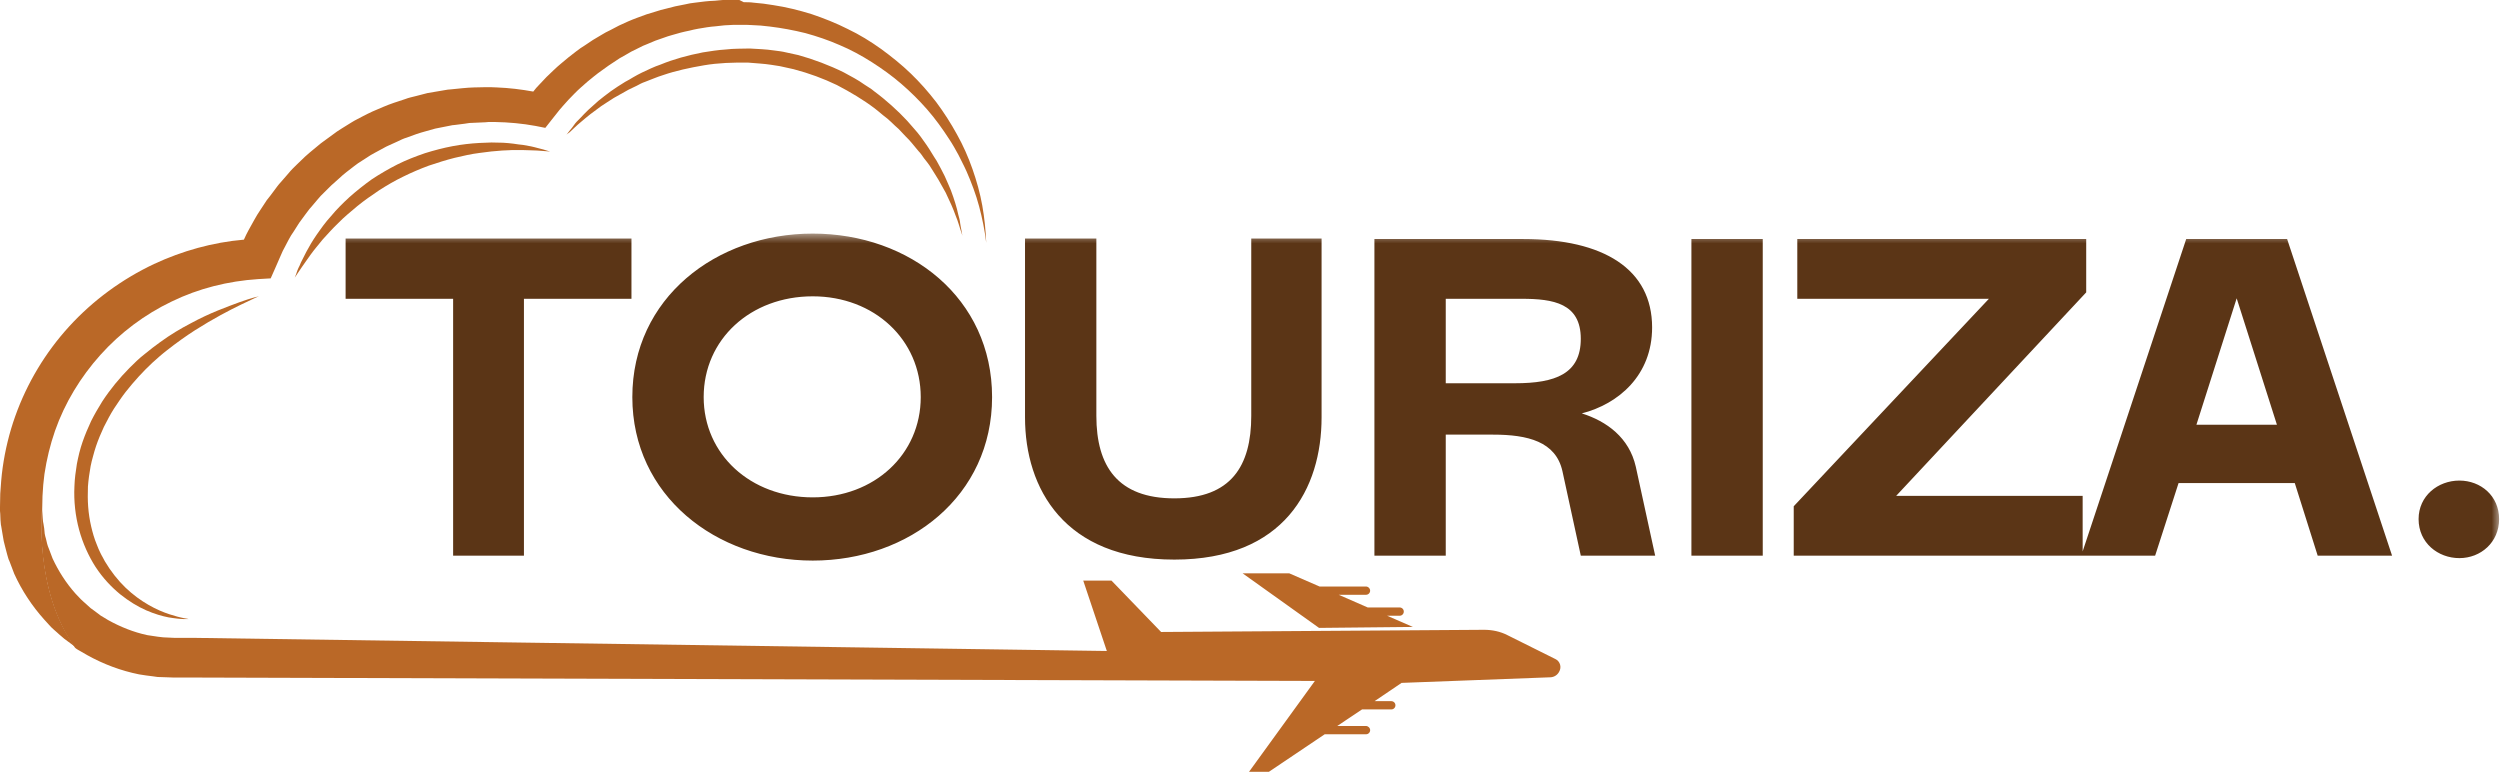
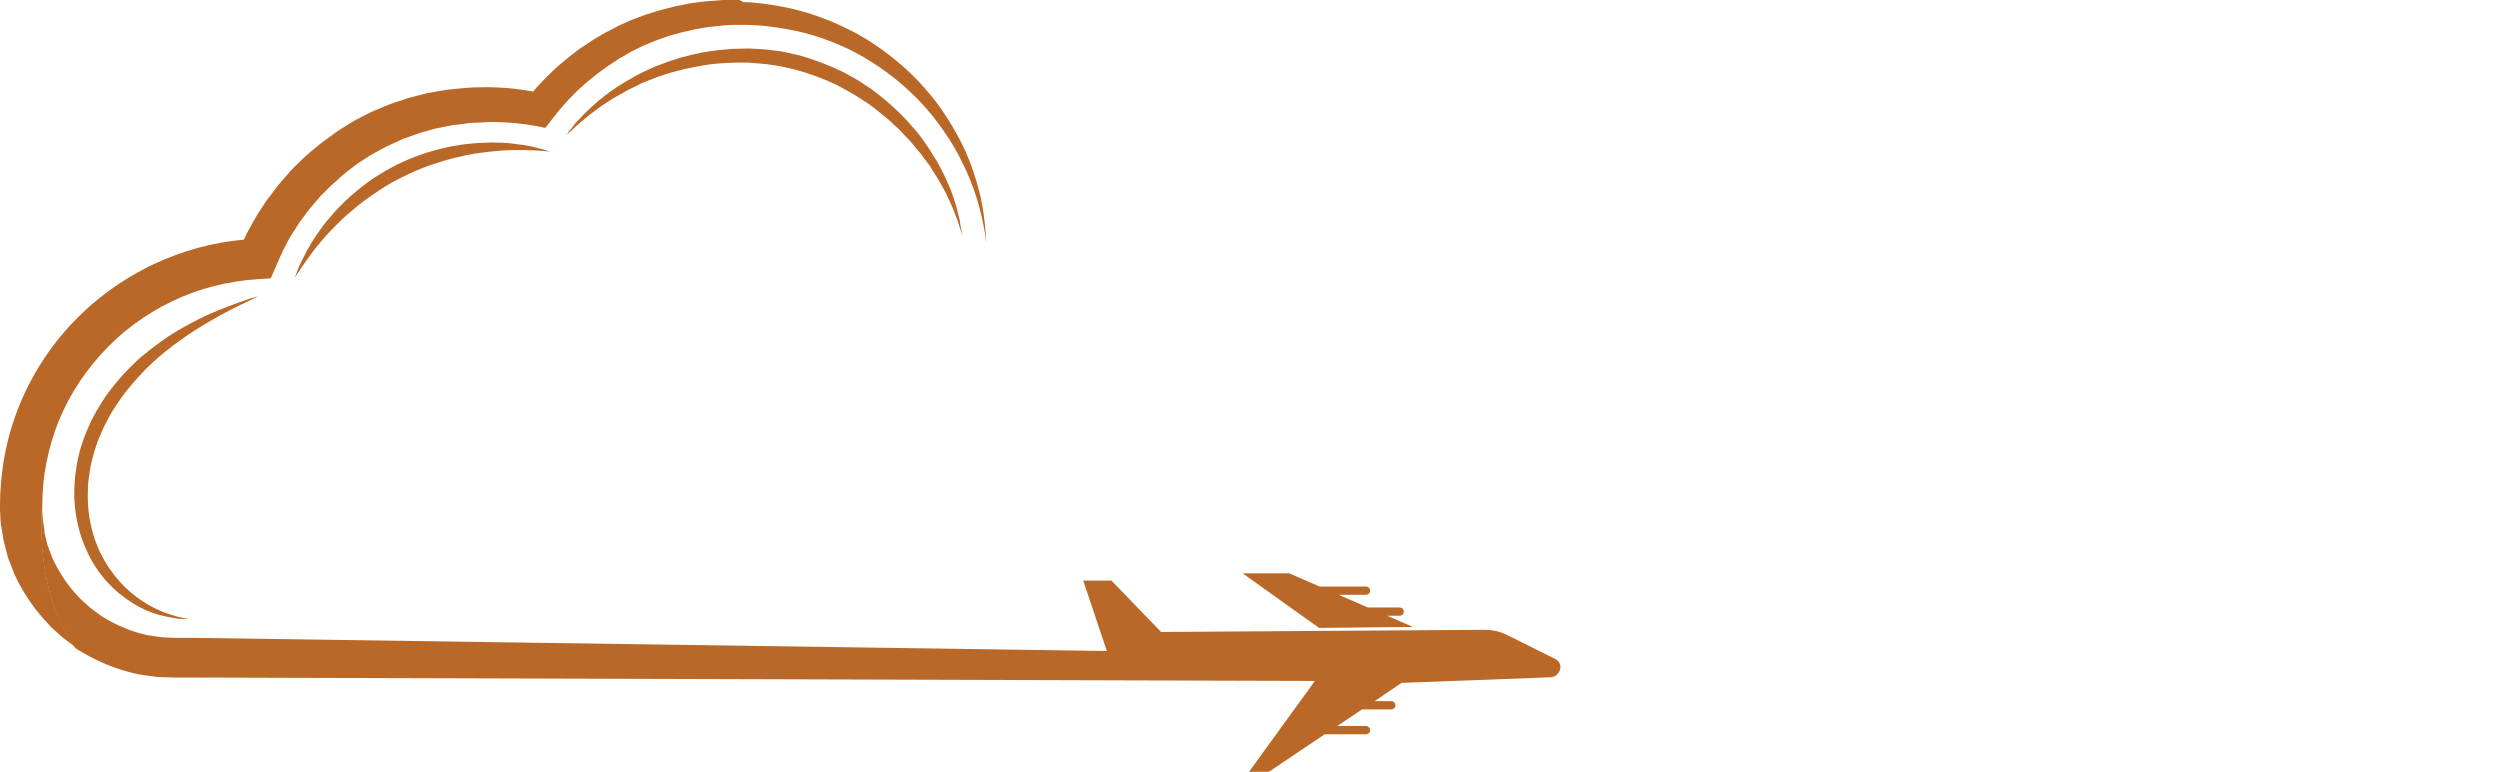
<svg xmlns="http://www.w3.org/2000/svg" width="149" height="46" viewBox="0 0 149 46" fill="none">
  <g clip-path="url(#clip0_249_4323)">
    <mask id="mask0_249_4323" style="mask-type:luminance" maskUnits="userSpaceOnUse" x="19" y="13" width="130" height="22">
      <path d="M149 13.797H19.93V34.037H149V13.797Z" fill="white" />
    </mask>
    <g mask="url(#mask0_249_4323)">
-       <path d="M31.227 33.117H27.006V17.808H20.598V14.216H37.635V17.808H31.227V33.117ZM37.687 23.666C37.687 17.779 42.668 13.922 48.438 13.922C54.239 13.922 59.128 17.779 59.128 23.666C59.128 29.555 54.208 33.411 48.438 33.411C42.668 33.411 37.687 29.525 37.687 23.666ZM48.438 29.643C52.113 29.643 54.876 27.082 54.876 23.666C54.876 20.252 52.113 17.661 48.438 17.661C44.733 17.661 41.939 20.222 41.939 23.666C41.939 27.082 44.733 29.643 48.438 29.643ZM61.091 14.216H65.343V24.785C65.343 27.788 66.618 29.702 69.99 29.702C73.361 29.702 74.575 27.788 74.575 24.785V14.216H78.766V24.874C78.766 29.113 76.549 33.352 69.99 33.352C63.43 33.352 61.091 29.113 61.091 24.874V14.216ZM97.494 27.818L98.648 33.117H94.215L93.121 28.082C92.727 26.316 91.056 25.904 88.991 25.904H86.167V33.117H81.915V14.246H90.783C95.581 14.246 98.466 16.042 98.466 19.515C98.466 22.371 96.462 24.079 94.275 24.638C95.763 25.109 97.1 26.081 97.494 27.818ZM86.167 17.808V22.842H90.297C92.696 22.842 94.215 22.283 94.215 20.193C94.215 18.073 92.575 17.808 90.692 17.808H86.167ZM105.06 33.117H100.808V14.246H105.06V33.117ZM124.126 33.117H106.906V30.173L118.538 17.808H107.119V14.246H124.338V17.425L113.01 29.555H124.126V33.117ZM138.134 33.117L136.768 28.789H129.843L128.446 33.117H124.042L130.298 14.246H136.312L142.567 33.117H138.134ZM130.906 25.315H135.705L133.306 17.779L130.906 25.315ZM144.148 30.938C144.148 29.555 145.303 28.642 146.578 28.642C147.854 28.642 148.947 29.555 148.947 30.938C148.947 32.322 147.854 33.264 146.578 33.264C145.303 33.264 144.148 32.351 144.148 30.938Z" fill="#5B3516" />
-     </g>
-     <path d="M15.445 17.648C15.445 17.648 15.049 17.823 14.361 18.157C13.673 18.49 12.722 18.984 11.624 19.681C11.082 20.029 10.511 20.436 9.94 20.886C9.794 21.002 9.647 21.118 9.516 21.234C9.369 21.364 9.223 21.495 9.091 21.611C8.813 21.872 8.535 22.148 8.271 22.439C8.008 22.729 7.744 23.034 7.495 23.353C7.246 23.672 7.027 24.006 6.793 24.355C6.573 24.703 6.383 25.066 6.192 25.443C6.017 25.821 5.856 26.198 5.724 26.59C5.665 26.779 5.592 26.997 5.548 27.185C5.49 27.374 5.446 27.577 5.402 27.78C5.329 28.187 5.27 28.593 5.241 29C5.226 29.406 5.226 29.812 5.255 30.204C5.285 30.596 5.343 30.988 5.431 31.366C5.519 31.743 5.621 32.106 5.768 32.454C5.826 32.629 5.914 32.803 5.987 32.962L6.017 33.02L6.046 33.079L6.119 33.209C6.163 33.296 6.207 33.383 6.251 33.456C6.602 34.051 7.041 34.603 7.481 35.024C7.934 35.459 8.403 35.793 8.857 36.054C9.311 36.316 9.735 36.49 10.086 36.606C10.262 36.664 10.423 36.707 10.57 36.751C10.716 36.78 10.833 36.824 10.936 36.838C11.14 36.867 11.243 36.896 11.243 36.896C11.243 36.896 11.14 36.896 10.936 36.896C10.833 36.896 10.701 36.882 10.555 36.867C10.409 36.853 10.233 36.824 10.043 36.795C9.662 36.722 9.208 36.591 8.71 36.374C8.213 36.156 7.686 35.837 7.159 35.416C6.631 34.98 6.134 34.458 5.695 33.79C5.285 33.151 4.933 32.382 4.714 31.569C4.494 30.756 4.392 29.871 4.436 28.985C4.45 28.535 4.509 28.1 4.582 27.65C4.626 27.432 4.67 27.214 4.728 26.982C4.787 26.75 4.845 26.561 4.919 26.343C5.065 25.922 5.241 25.501 5.431 25.095C5.636 24.689 5.856 24.311 6.09 23.934C6.573 23.193 7.129 22.526 7.715 21.931C8.008 21.64 8.3 21.35 8.622 21.103C8.784 20.973 8.93 20.856 9.076 20.74C9.237 20.624 9.384 20.508 9.545 20.392C10.16 19.942 10.775 19.579 11.36 19.274C11.946 18.955 12.487 18.708 12.985 18.505C13.483 18.302 13.922 18.142 14.273 18.011C14.639 17.881 14.918 17.794 15.123 17.736C15.342 17.692 15.445 17.648 15.445 17.648Z" fill="#BA6827" />
+       </g>
+     <path d="M15.445 17.648C15.445 17.648 15.049 17.823 14.361 18.157C13.673 18.49 12.722 18.984 11.624 19.681C11.082 20.029 10.511 20.436 9.94 20.886C9.794 21.002 9.647 21.118 9.516 21.234C9.369 21.364 9.223 21.495 9.091 21.611C8.813 21.872 8.535 22.148 8.271 22.439C8.008 22.729 7.744 23.034 7.495 23.353C7.246 23.672 7.027 24.006 6.793 24.355C6.573 24.703 6.383 25.066 6.192 25.443C6.017 25.821 5.856 26.198 5.724 26.59C5.665 26.779 5.592 26.997 5.548 27.185C5.49 27.374 5.446 27.577 5.402 27.78C5.329 28.187 5.27 28.593 5.241 29C5.226 29.406 5.226 29.812 5.255 30.204C5.285 30.596 5.343 30.988 5.431 31.366C5.519 31.743 5.621 32.106 5.768 32.454C5.826 32.629 5.914 32.803 5.987 32.962L6.017 33.02L6.046 33.079L6.119 33.209C6.163 33.296 6.207 33.383 6.251 33.456C6.602 34.051 7.041 34.603 7.481 35.024C7.934 35.459 8.403 35.793 8.857 36.054C9.311 36.316 9.735 36.49 10.086 36.606C10.262 36.664 10.423 36.707 10.57 36.751C10.716 36.78 10.833 36.824 10.936 36.838C11.14 36.867 11.243 36.896 11.243 36.896C11.243 36.896 11.14 36.896 10.936 36.896C10.833 36.896 10.701 36.882 10.555 36.867C9.662 36.722 9.208 36.591 8.71 36.374C8.213 36.156 7.686 35.837 7.159 35.416C6.631 34.98 6.134 34.458 5.695 33.79C5.285 33.151 4.933 32.382 4.714 31.569C4.494 30.756 4.392 29.871 4.436 28.985C4.45 28.535 4.509 28.1 4.582 27.65C4.626 27.432 4.67 27.214 4.728 26.982C4.787 26.75 4.845 26.561 4.919 26.343C5.065 25.922 5.241 25.501 5.431 25.095C5.636 24.689 5.856 24.311 6.09 23.934C6.573 23.193 7.129 22.526 7.715 21.931C8.008 21.64 8.3 21.35 8.622 21.103C8.784 20.973 8.93 20.856 9.076 20.74C9.237 20.624 9.384 20.508 9.545 20.392C10.16 19.942 10.775 19.579 11.36 19.274C11.946 18.955 12.487 18.708 12.985 18.505C13.483 18.302 13.922 18.142 14.273 18.011C14.639 17.881 14.918 17.794 15.123 17.736C15.342 17.692 15.445 17.648 15.445 17.648Z" fill="#BA6827" />
    <path d="M32.793 9.029C32.793 9.029 32.719 9.029 32.588 9.015C32.456 9 32.251 8.986 32.002 8.971C31.87 8.971 31.739 8.957 31.592 8.957C31.446 8.957 31.285 8.942 31.109 8.942C30.933 8.942 30.758 8.942 30.553 8.942C30.363 8.957 30.158 8.957 29.938 8.971C29.514 9 29.06 9.044 28.576 9.116C28.093 9.174 27.596 9.291 27.098 9.407C26.585 9.537 26.073 9.697 25.561 9.871C25.048 10.06 24.536 10.278 24.038 10.524C23.526 10.771 23.057 11.047 22.604 11.337C22.15 11.642 21.71 11.947 21.3 12.281C20.905 12.615 20.51 12.934 20.173 13.282C19.822 13.616 19.529 13.95 19.236 14.269C19.105 14.429 18.973 14.589 18.856 14.734C18.739 14.879 18.622 15.024 18.519 15.169C18.416 15.315 18.329 15.445 18.241 15.561C18.153 15.677 18.08 15.793 18.007 15.895C17.86 16.098 17.758 16.273 17.684 16.374C17.611 16.49 17.567 16.548 17.567 16.548C17.567 16.548 17.597 16.476 17.641 16.36C17.684 16.229 17.743 16.04 17.86 15.823C17.904 15.707 17.963 15.576 18.036 15.445C18.095 15.315 18.182 15.169 18.256 15.01C18.343 14.85 18.431 14.69 18.534 14.516C18.636 14.342 18.753 14.168 18.87 13.994C19.002 13.819 19.119 13.631 19.266 13.442C19.412 13.253 19.558 13.065 19.734 12.876C20.056 12.484 20.437 12.107 20.832 11.744C21.242 11.381 21.696 11.018 22.164 10.684C22.647 10.365 23.174 10.06 23.687 9.799C24.214 9.537 24.77 9.32 25.326 9.131C25.883 8.957 26.439 8.812 26.981 8.71C27.523 8.608 28.049 8.55 28.562 8.521C28.811 8.507 29.06 8.507 29.294 8.492C29.528 8.492 29.762 8.507 29.982 8.507C30.201 8.521 30.407 8.536 30.611 8.565C30.802 8.594 30.992 8.623 31.168 8.637C31.343 8.666 31.505 8.695 31.651 8.724C31.797 8.753 31.944 8.797 32.061 8.826C32.31 8.884 32.5 8.942 32.632 8.986C32.719 9.015 32.793 9.029 32.793 9.029Z" fill="#BA6827" />
    <path d="M33.76 8.029C33.76 8.029 33.833 7.942 33.965 7.768C34.038 7.681 34.126 7.579 34.214 7.449C34.301 7.318 34.433 7.187 34.58 7.042C34.726 6.897 34.872 6.723 35.063 6.549C35.253 6.374 35.458 6.2 35.663 6.011C35.883 5.823 36.131 5.649 36.395 5.445C36.658 5.257 36.951 5.068 37.259 4.879C37.42 4.792 37.581 4.705 37.742 4.603C37.903 4.516 38.064 4.415 38.254 4.328C38.605 4.168 38.971 3.979 39.367 3.849C40.143 3.529 40.992 3.297 41.885 3.123C42.104 3.094 42.339 3.05 42.558 3.021C42.675 3.007 42.792 2.992 42.91 2.978C43.027 2.963 43.144 2.963 43.261 2.949C43.729 2.891 44.212 2.905 44.681 2.891C45.164 2.92 45.647 2.934 46.13 3.007C46.365 3.036 46.613 3.065 46.848 3.123L47.58 3.283C48.473 3.529 49.439 3.892 50.288 4.313C50.712 4.545 51.137 4.763 51.518 5.039C51.62 5.097 51.708 5.17 51.811 5.228C51.913 5.286 52.001 5.358 52.089 5.431C52.279 5.576 52.455 5.707 52.63 5.852C53.333 6.432 53.963 7.042 54.49 7.681C54.768 7.986 55.002 8.319 55.222 8.639C55.339 8.798 55.426 8.958 55.529 9.118C55.632 9.277 55.719 9.437 55.822 9.582C55.998 9.902 56.158 10.192 56.305 10.497C56.437 10.802 56.568 11.078 56.671 11.339C56.773 11.615 56.861 11.861 56.934 12.108C57.008 12.34 57.066 12.572 57.11 12.776C57.169 12.979 57.213 13.153 57.227 13.313C57.257 13.473 57.271 13.603 57.3 13.719C57.344 13.937 57.359 14.053 57.359 14.053C57.359 14.053 57.33 13.937 57.257 13.734C57.183 13.53 57.11 13.211 56.949 12.834C56.876 12.645 56.803 12.427 56.7 12.21C56.598 11.992 56.481 11.745 56.364 11.484C56.232 11.237 56.085 10.976 55.924 10.7C55.763 10.424 55.573 10.148 55.397 9.858C55.295 9.713 55.192 9.582 55.075 9.437C54.973 9.292 54.87 9.132 54.739 9.002C54.49 8.711 54.27 8.407 53.977 8.131C53.845 7.986 53.699 7.84 53.567 7.695C53.421 7.565 53.26 7.42 53.114 7.274C52.967 7.129 52.806 6.999 52.63 6.868C52.469 6.737 52.308 6.592 52.133 6.461C51.444 5.939 50.683 5.489 49.878 5.068C49.058 4.676 48.239 4.371 47.301 4.124L46.643 3.979C46.423 3.921 46.189 3.907 45.969 3.863C45.516 3.791 45.062 3.776 44.608 3.733C43.7 3.718 42.807 3.747 41.958 3.892C41.109 4.037 40.289 4.212 39.528 4.473C39.147 4.589 38.796 4.749 38.444 4.879C38.269 4.937 38.108 5.024 37.947 5.112C37.786 5.184 37.625 5.271 37.464 5.344C37.156 5.518 36.863 5.678 36.585 5.837C36.322 6.011 36.058 6.171 35.824 6.331C35.59 6.505 35.385 6.665 35.18 6.81C34.989 6.955 34.814 7.115 34.653 7.245C34.331 7.507 34.111 7.739 33.95 7.884C33.848 7.942 33.76 8.029 33.76 8.029Z" fill="#BA6827" />
-     <path d="M68.968 37.667L66.142 34.734H64.722L64.781 34.88L66.025 34.894L68.69 37.667H68.968Z" fill="#BA6827" />
    <path d="M84.208 37.365L82.671 36.698H83.417C83.564 36.698 83.666 36.581 83.666 36.451C83.666 36.306 83.549 36.204 83.417 36.204H81.514L79.787 35.449H81.412C81.558 35.449 81.66 35.333 81.66 35.203C81.66 35.072 81.543 34.956 81.412 34.956H78.645L76.844 34.172H74.062L78.615 37.423L84.208 37.365Z" fill="#BA6827" />
    <path d="M2.518 30.236L2.533 29.568C2.547 29.351 2.562 29.133 2.577 28.901C2.591 28.683 2.635 28.465 2.65 28.247C2.782 27.376 2.987 26.52 3.279 25.678C3.865 24.009 4.802 22.47 5.988 21.149C7.173 19.828 8.623 18.74 10.233 17.97C11.844 17.186 13.6 16.751 15.386 16.635L16.133 16.591L16.441 15.895L16.675 15.358C16.762 15.183 16.821 14.995 16.924 14.82C17.114 14.472 17.275 14.109 17.509 13.79L17.831 13.282C17.948 13.122 18.065 12.962 18.183 12.803L18.358 12.57L18.446 12.454L18.549 12.338L18.929 11.888C18.988 11.816 19.061 11.729 19.119 11.671L19.324 11.467L19.749 11.046C19.895 10.916 20.042 10.785 20.188 10.654C20.335 10.524 20.481 10.379 20.642 10.262L21.11 9.9L21.345 9.726L21.594 9.566L22.091 9.246C22.252 9.145 22.443 9.058 22.618 8.956C22.794 8.869 22.97 8.753 23.145 8.68L23.687 8.434L23.965 8.303C24.053 8.259 24.156 8.23 24.243 8.201L24.8 7.998C24.99 7.926 25.18 7.882 25.371 7.824L25.942 7.664L26.527 7.548L26.82 7.49L26.966 7.461L27.113 7.447L27.684 7.374L27.977 7.33L28.299 7.316L28.943 7.287L29.104 7.272H29.119H29.133H29.206H29.514C30.319 7.287 31.124 7.359 31.915 7.505L32.5 7.621L32.866 7.156L33.188 6.75L33.349 6.547L33.525 6.343L33.876 5.951L34.242 5.574L34.433 5.385L34.623 5.211L35.018 4.863L35.428 4.529L35.633 4.369L35.853 4.21L36.277 3.905L36.717 3.614L36.936 3.469L37.17 3.339L37.624 3.077L38.093 2.845L38.327 2.729L38.576 2.627L39.059 2.424L39.557 2.25L39.806 2.163L40.054 2.09L40.567 1.945C40.742 1.902 40.918 1.858 41.079 1.829C41.255 1.785 41.431 1.742 41.606 1.713L42.133 1.626C42.309 1.597 42.485 1.582 42.646 1.568L42.909 1.539C42.997 1.524 43.085 1.524 43.173 1.51L43.729 1.481H43.875H43.905H43.919H43.934H43.992H44.256C44.432 1.481 44.607 1.481 44.798 1.495L45.339 1.524L45.881 1.582C46.598 1.669 47.301 1.8 48.004 1.974C48.692 2.163 49.38 2.395 50.039 2.685C50.697 2.961 51.342 3.31 51.956 3.701C52.571 4.093 53.157 4.514 53.713 4.993C54.27 5.472 54.782 5.98 55.265 6.532C55.748 7.084 56.173 7.679 56.568 8.288C56.773 8.593 56.949 8.913 57.124 9.232C57.285 9.566 57.461 9.885 57.608 10.219C57.9 10.887 58.164 11.583 58.354 12.295C58.544 13.006 58.691 13.732 58.779 14.472C58.749 13.732 58.676 12.992 58.544 12.251C58.413 11.511 58.208 10.785 57.959 10.074C57.71 9.363 57.403 8.666 57.036 8.013C56.67 7.345 56.261 6.706 55.807 6.097C55.338 5.487 54.84 4.921 54.284 4.384C53.728 3.847 53.128 3.368 52.513 2.918C51.883 2.468 51.224 2.061 50.522 1.727C49.834 1.379 49.102 1.089 48.37 0.842C47.623 0.61 46.862 0.421 46.086 0.305L45.5 0.218L44.915 0.16C44.724 0.131 44.52 0.131 44.329 0.131L44.066 0H43.992H43.905H43.758H43.202C43.114 0 43.012 0 42.909 0.015L42.602 0.044C42.397 0.058 42.192 0.058 42.002 0.087L41.416 0.16C41.226 0.174 41.021 0.218 40.83 0.261C40.64 0.305 40.435 0.334 40.245 0.377L39.674 0.523L39.381 0.595L39.103 0.682L38.532 0.856L37.975 1.06L37.712 1.161L37.434 1.277L36.892 1.524L36.365 1.8L36.102 1.931L35.853 2.076L35.34 2.381L34.843 2.714L34.594 2.874L34.359 3.048L33.891 3.411L33.437 3.789L33.218 3.977L32.998 4.181L32.574 4.587L32.163 5.022L31.959 5.24L31.783 5.458C31.066 5.327 30.348 5.24 29.616 5.211L29.265 5.197H29.177H29.133H29.06H28.899L28.255 5.211L27.933 5.226L27.581 5.255L26.864 5.327L26.688 5.342L26.513 5.371L26.176 5.429L25.488 5.545L24.814 5.719C24.595 5.777 24.361 5.821 24.141 5.908L23.482 6.126C23.38 6.169 23.263 6.198 23.16 6.242L22.838 6.372L22.194 6.648C21.989 6.735 21.784 6.851 21.579 6.953C21.374 7.069 21.169 7.156 20.964 7.287L20.379 7.65L20.086 7.838L19.808 8.042L19.251 8.448C19.061 8.579 18.9 8.738 18.71 8.884C18.534 9.029 18.358 9.174 18.183 9.334L17.685 9.813L17.436 10.059C17.348 10.146 17.275 10.233 17.202 10.321L16.748 10.843L16.631 10.974L16.528 11.104L16.323 11.38C16.192 11.569 16.045 11.743 15.899 11.932L15.518 12.512C15.255 12.89 15.05 13.311 14.815 13.717C14.713 13.891 14.625 14.095 14.537 14.283C12.678 14.443 10.863 14.951 9.179 15.735C7.276 16.635 5.548 17.898 4.128 19.451C2.708 21.004 1.61 22.833 0.908 24.807C0.556 25.794 0.307 26.825 0.161 27.855C0.132 28.117 0.088 28.378 0.073 28.639C0.059 28.901 0.029 29.162 0.015 29.423C0.015 29.684 0 29.946 0 30.207V30.323V30.367V30.454L0.015 30.628L0.029 30.991L0.044 31.165C0.044 31.223 0.059 31.31 0.073 31.368L0.146 31.804L0.22 32.239C0.249 32.384 0.293 32.501 0.322 32.646L0.425 33.038L0.483 33.241C0.498 33.313 0.527 33.371 0.556 33.429L0.849 34.199C1.303 35.2 1.918 36.129 2.65 36.942L2.928 37.247C3.016 37.349 3.118 37.45 3.221 37.537C3.426 37.726 3.631 37.9 3.836 38.075L4.465 38.539C2.006 35.186 2.518 30.236 2.518 30.236Z" fill="#BA6827" />
    <path d="M92.699 39.278L89.844 37.855C89.42 37.637 88.936 37.536 88.453 37.536L69.202 37.666L66.245 34.604H64.561L65.967 38.799L11.463 38.015H10.731C10.614 38.015 10.482 38.015 10.365 38.015L10.043 38C9.618 38 9.208 37.913 8.784 37.855C7.964 37.681 7.174 37.362 6.442 36.955L6.178 36.795C6.09 36.737 5.988 36.694 5.914 36.621L5.402 36.244L4.934 35.823C4.846 35.75 4.787 35.678 4.714 35.605L4.494 35.373C3.938 34.749 3.484 34.038 3.133 33.283L2.913 32.702C2.899 32.658 2.869 32.6 2.855 32.557L2.811 32.412L2.738 32.107C2.708 32.005 2.679 31.904 2.664 31.802L2.635 31.497L2.591 31.221L2.577 31.149C2.577 31.134 2.562 31.105 2.562 31.062L2.547 30.888L2.503 30.234C2.503 30.234 1.991 35.184 4.465 38.595L4.494 38.624C4.597 38.712 4.729 38.77 4.846 38.842L5.197 39.045C6.163 39.583 7.203 39.974 8.286 40.192C8.564 40.236 8.828 40.279 9.106 40.308L9.311 40.337C9.384 40.352 9.443 40.352 9.516 40.352L9.926 40.366L10.336 40.381C10.467 40.381 10.585 40.381 10.702 40.381H11.434L78.367 40.584L74.443 45.998H75.629L78.952 43.763H81.412C81.558 43.763 81.661 43.647 81.661 43.516C81.661 43.386 81.543 43.269 81.412 43.269H79.699L81.177 42.282H82.92C83.066 42.282 83.168 42.166 83.168 42.036C83.168 41.89 83.051 41.789 82.92 41.789H81.924L83.534 40.7L92.421 40.366C92.626 40.352 92.816 40.236 92.919 40.047C93.094 39.757 92.977 39.408 92.699 39.278Z" fill="#BA6827" />
  </g>
  <defs>
    <clipPath id="clip0_249_4323">
      <rect width="149" height="46" fill="white" />
    </clipPath>
  </defs>
</svg>